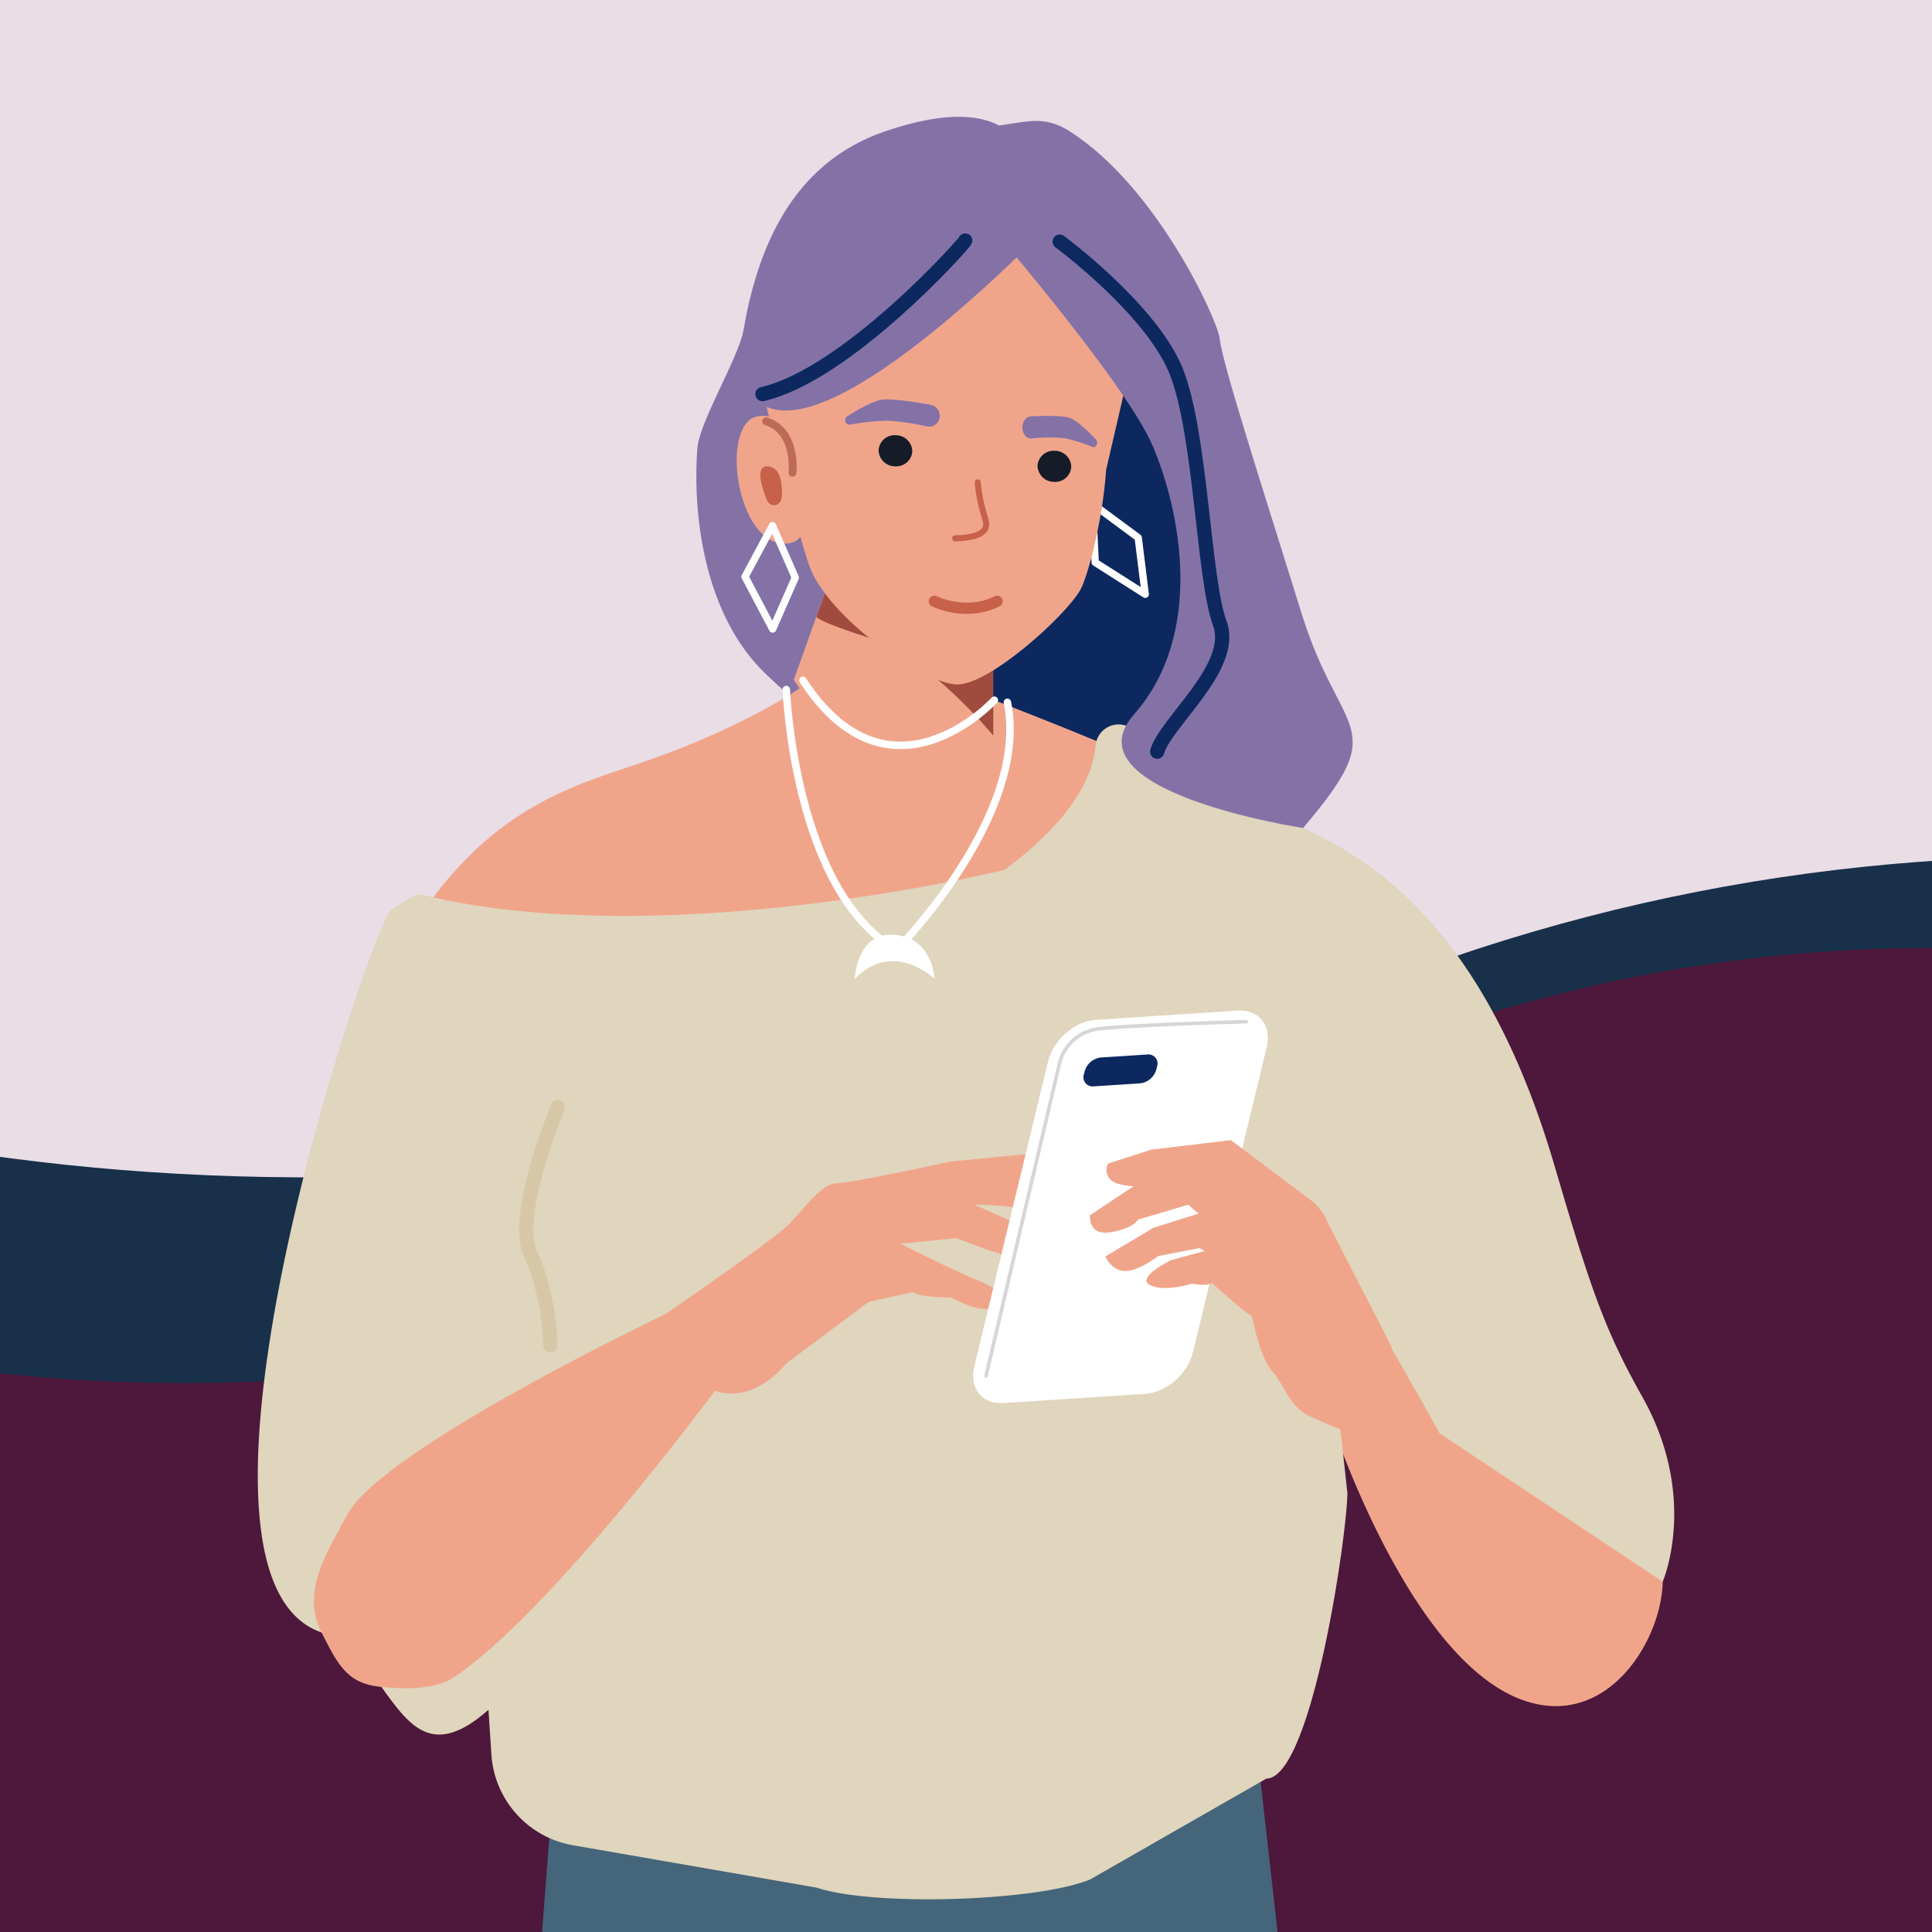
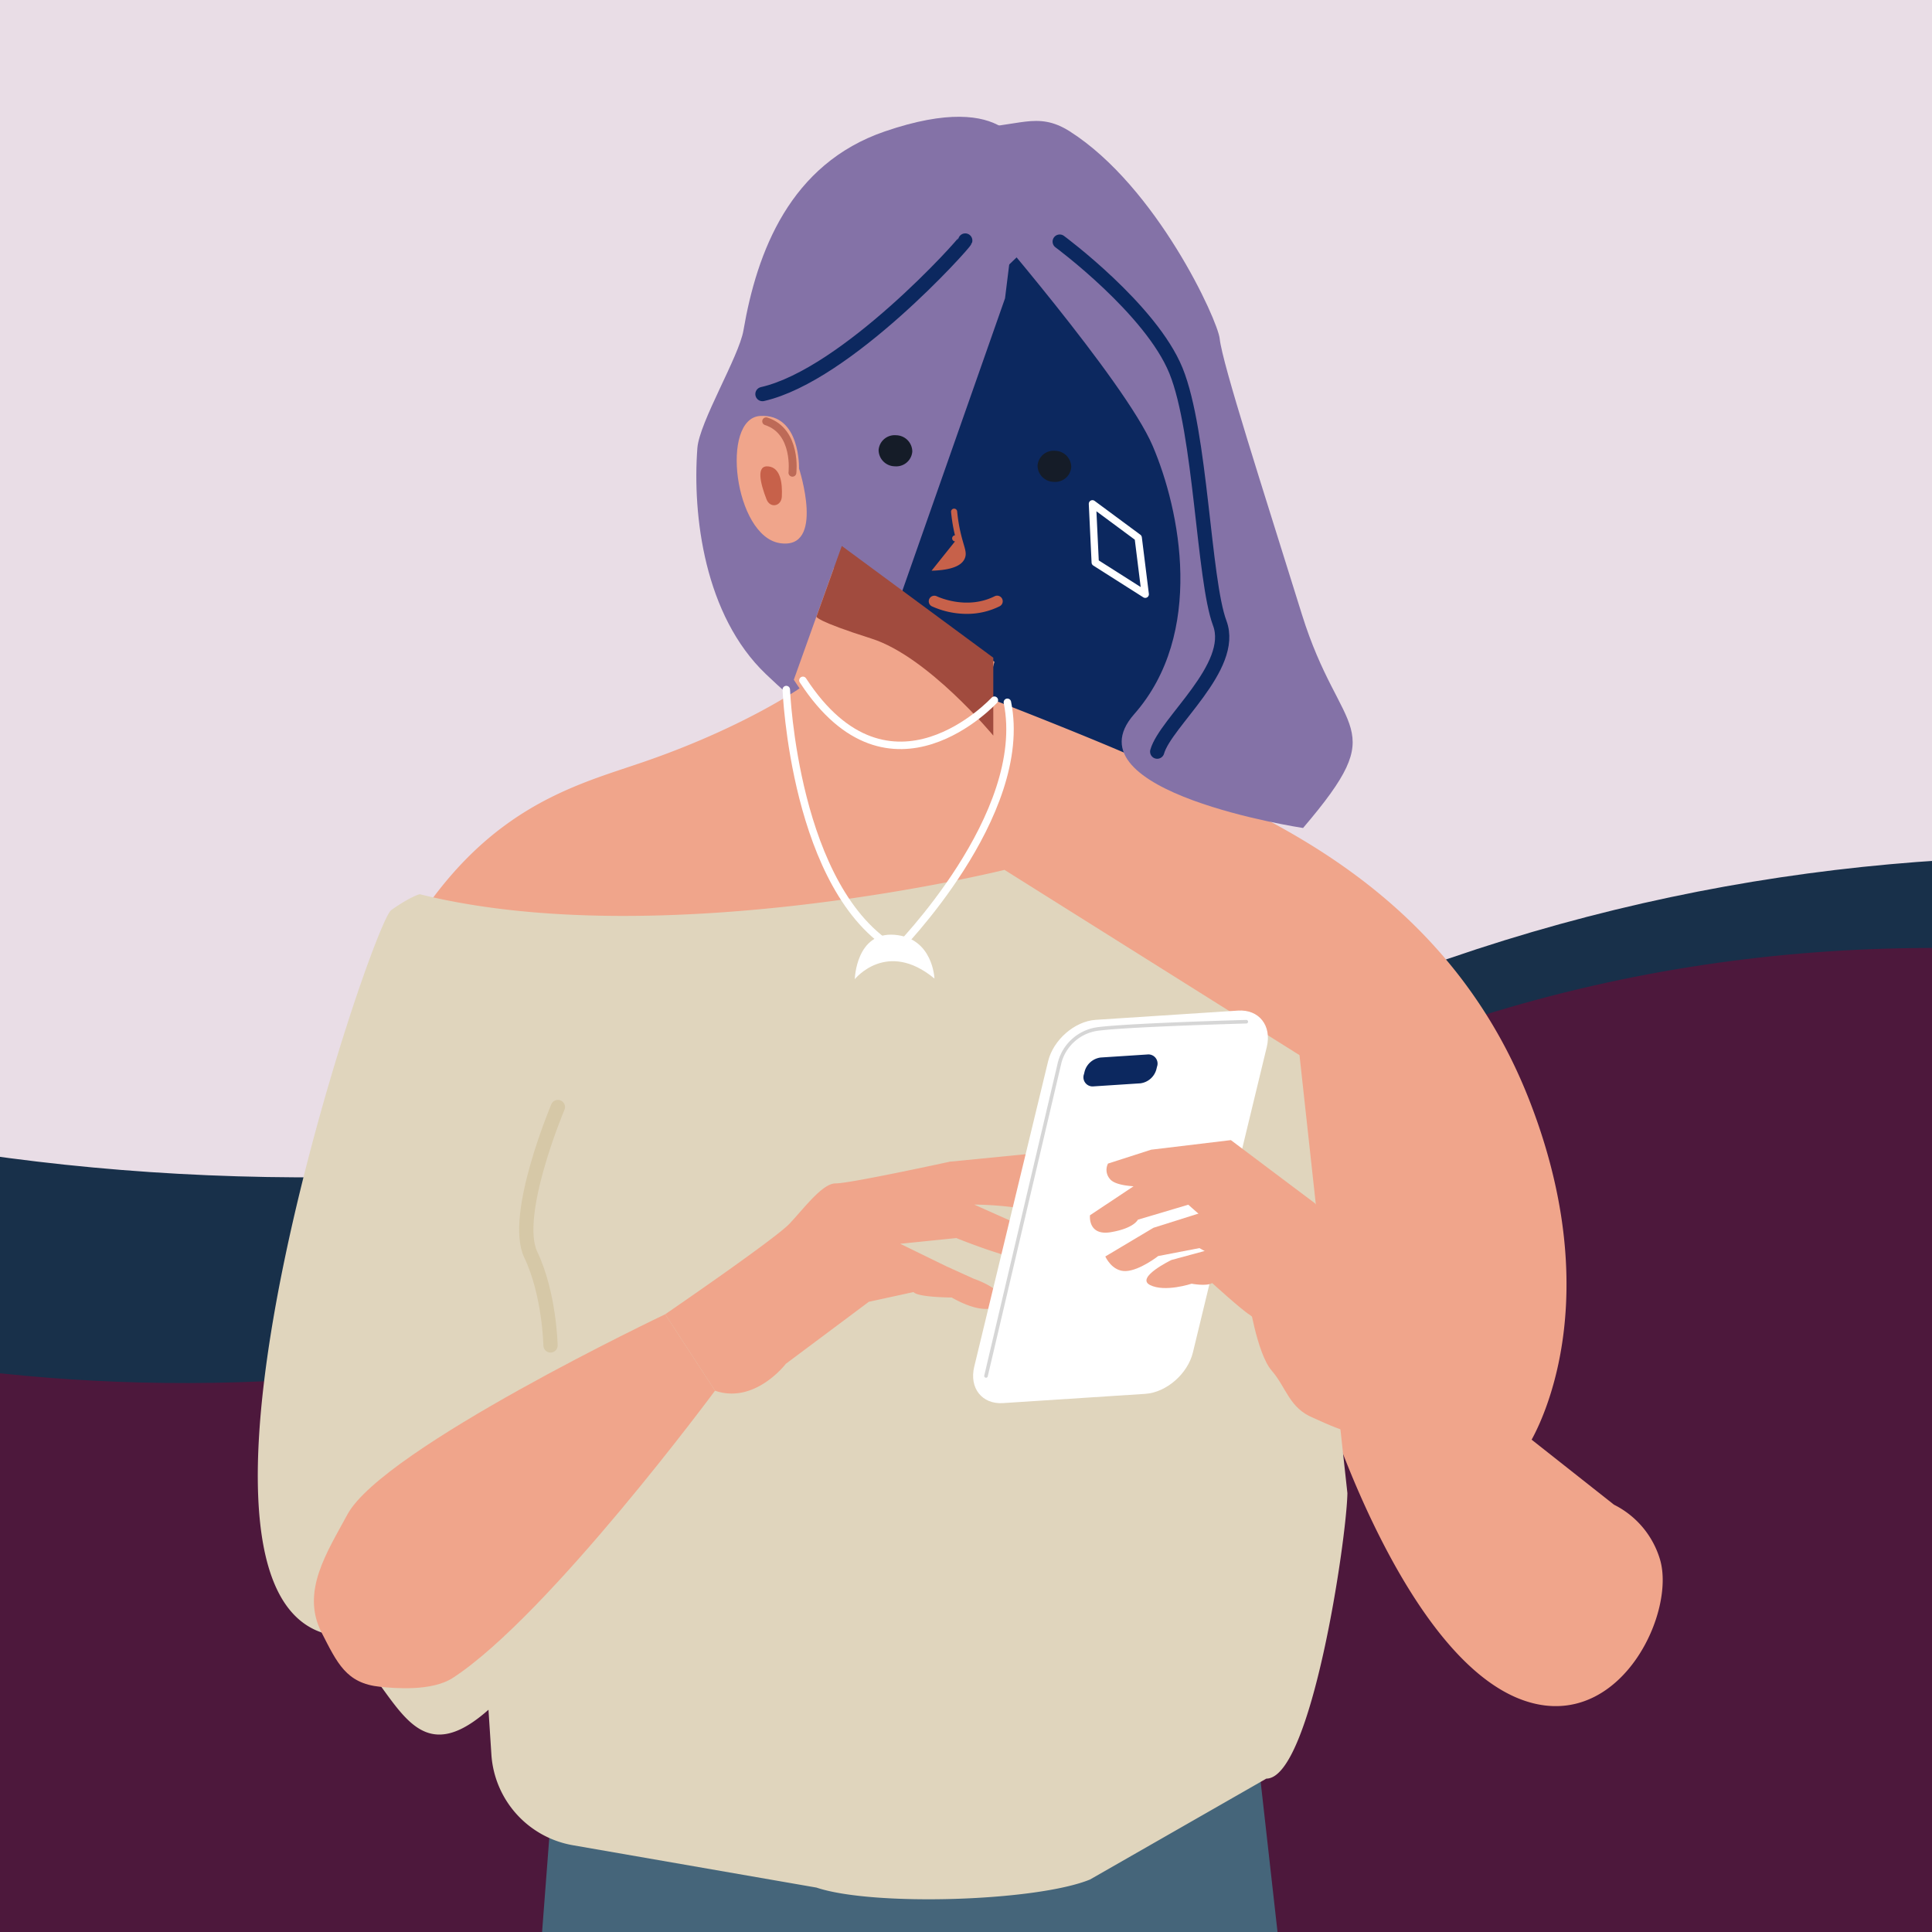
<svg xmlns="http://www.w3.org/2000/svg" width="540" height="540" viewBox="0 0 540 540">
  <rect x="0" y="0" width="540" height="540" fill="#333333" stroke="none" />
  <defs>
    <clipPath id="clip-path">
      <rect id="Rectangle_17100" data-name="Rectangle 17100" width="395.891" height="507.36" fill="none" />
    </clipPath>
    <clipPath id="clip-IMAGE_Top_RHS_Page_image_">
      <rect width="540" height="540" />
    </clipPath>
  </defs>
  <g id="IMAGE_Top_RHS_Page_image_" data-name="IMAGE (Top RHS Page image)" clip-path="url(#clip-IMAGE_Top_RHS_Page_image_)">
    <rect width="540" height="540" fill="#e9dde6" />
    <g id="Group_225" data-name="Group 225" transform="translate(855.293 451.538) rotate(-179)">
      <path id="Path_227" data-name="Path 227" d="M659.64,89.793C468.633-23.393,328.837-106.5,137.579-104.348c-209.3,2.36-241.114,90.881-555.619,52.016C-718.883-89.51-783.181-6.368-819.009,38.1-694.5,98.248-529.9,131.132-365.552,71.362c509.6-185.334,638.685,61.929,1025.193,172.6Z" transform="translate(819.009 104.389)" fill="#18304a" />
    </g>
    <g id="Group_224" data-name="Group 224" transform="matrix(-0.998, 0.07, -0.07, -0.998, 865.34, 1105.569)">
      <path id="Path_226" data-name="Path 226" d="M448.616,0h-1311.8V762c107.593,77.418,278.206,138.1,448.507,71.29C14.279,665,122.936,889.516,448.283,990.008V462.591h.333Z" transform="translate(863.188)" fill="#4d183c" />
    </g>
    <g id="Group_24267" data-name="Group 24267" transform="translate(72.055 32.64)">
      <g id="Group_24260" data-name="Group 24260" clip-path="url(#clip-path)">
        <path id="Path_158815" data-name="Path 158815" d="M488.317,510.631a25.1,25.1,0,0,1,12.894,15.449c4.171,14.5-10.21,45.428-34.509,40.271-35.183-7.466-58.771-82.893-58.771-82.893l13.916-25.307Z" transform="translate(-109.249 -122.699)" fill="#f0a58b" />
        <path id="Path_158816" data-name="Path 158816" d="M112.939,606.735,108.523,664.5H314.08l-8.728-77.749Z" transform="translate(-29.064 -157.139)" fill="#45657a" />
        <path id="Path_158817" data-name="Path 158817" d="M231.849,183.127c-2.288-.5-54.054-50.391-41.895-105.338s113.5-19.653,113.5-19.653L326.29,177.959l-24.524,12.073-46.346,1.931Z" transform="translate(-50.377 -12.581)" fill="#0c285f" />
        <path id="Path_158818" data-name="Path 158818" d="M318.609,147.739l12.8,9.47,1.965,15.813-13.985-8.884Z" transform="translate(-85.328 -39.566)" fill="none" stroke="#fff" stroke-linecap="round" stroke-linejoin="round" stroke-width="2.035" />
        <path id="Path_158819" data-name="Path 158819" d="M258.647,10.614s-3.211-18.635-38.558-6.521c-26.51,9.086-35.746,33.64-39.522,55.644-1.259,7.334-12.326,25.6-12.875,32.891-1.413,18.773,1.976,46.787,19.18,63.177s23.609,17.99,23.609,17.99L253.686,50.745Z" transform="translate(-44.833 0)" fill="#8472a7" />
        <path id="Path_158820" data-name="Path 158820" d="M8.826,442.413,10.5,395.725c21.619-136.759,68.777-146.4,99.264-156.835,28.082-9.61,44.023-20.722,44.023-20.722l8.515,3.7a55.782,55.782,0,0,0,45.9-.368s32.926,12.679,48.277,20.014c24.3,11.613,77.581,31.278,101.216,91.69s-.291,96.635-.291,96.635L289.446,417,112.312,438.23l-35.4,26.336q-.912.679-1.843,1.312c-31.641,21.537-68.6,15.41-66.245-23.465" transform="translate(-2.335 -58.428)" fill="#f0a58b" />
-         <path id="Path_158821" data-name="Path 158821" d="M336.262,237.755c-12.167,30.28,59.615-.273,94.182,117.573,9.972,34,13.936,45.741,24.516,64.536,15.907,28.258,5.712,51.7,5.712,51.7l-62.315-41.416s-24.415-44.054-26.961-44.8-99.674-7.105-99.674-7.105L253.9,286.475s45.639-21.433,48.272-48.584a6.44,6.44,0,0,1,7.719-5.791Z" transform="translate(-67.998 -62.121)" fill="#e0d5bd" />
        <path id="Path_158822" data-name="Path 158822" d="M260.7,198.474l-6.76,24.546s-25.36,17.442-49.329-19.515l11.159-31.187Z" transform="translate(-54.797 -46.149)" fill="#f0a58b" />
        <path id="Path_158823" data-name="Path 158823" d="M262.69,195.067v21.769s-18.254-22.1-34.039-27.108-15.382-6.136-15.382-6.136l7.077-19.763Z" transform="translate(-57.116 -43.876)" fill="#a14b3e" />
-         <path id="Path_158824" data-name="Path 158824" d="M293.831,83.522,287.7,109.986c-1.07,15.075-5.319,30.342-7.271,33.7-4.337,7.45-25.269,26.324-34.289,26.353s-35.857-18.1-41.393-33.081c-3.048-8.244-17.422-63.8-15.786-64.5s72.891-29.991,72.891-29.991Z" transform="translate(-50.572 -11.371)" fill="#f0a58b" />
        <path id="Path_158825" data-name="Path 158825" d="M200.235,128.887s.439-15.321-10.813-14.695-7.281,33.636,5.48,35.558,5.333-20.863,5.333-20.863" transform="translate(-48.96 -30.577)" fill="#f0a58b" />
        <path id="Path_158826" data-name="Path 158826" d="M193.583,142.688c.991,2.542,4.13,1.962,4.265-.8.193-3.93-.418-8-3.668-8.42-3.624-.473-2.38,4.648-.6,9.223" transform="translate(-51.379 -35.735)" fill="#c7614a" />
        <path id="Path_158827" data-name="Path 158827" d="M271.593,34.249S215.1,94,192.468,87.044s1.308-29.837,1.308-29.837,16.854-35.921,20.468-36.663,57.348,13.7,57.348,13.7" transform="translate(-48.94 -5.495)" fill="#8472a7" />
        <path id="Path_158828" data-name="Path 158828" d="M232.579,569.7l49.31-28.218c12.583-.028,22.466-67.174,22.659-79.792L291.16,339.264l-82.452-51.783s-95.6,23.683-163.459,6.8c0,0-2.583.638-7.956,4.447s-66.845,185.618-19.48,201.9c20.058,6.894,21.894,43.583,46.663,21.6l.813,12.507A27.559,27.559,0,0,0,88.07,560.1l68.082,11.837c15.758,5.3,61.4,3.884,76.427-2.243" transform="translate(0 -76.991)" fill="#e0d5bd" />
        <path id="Path_158829" data-name="Path 158829" d="M133.529,478.485S87.176,541.165,60.3,558.732c-5.984,3.911-16.633,2.9-20.406,2.511-9.45-.961-11.95-6.607-16.343-15.182-5.842-11.4,1.546-22.428,7.238-32.984,9.97-18.495,88.814-55.947,88.814-55.947Z" transform="translate(-5.735 -122.425)" fill="#f0a58b" />
        <path id="Path_158830" data-name="Path 158830" d="M201.745,218.654s2.182,56.384,30.816,72.787c0,0,37.385-37.727,30.98-69.228" transform="translate(-54.03 -58.558)" fill="none" stroke="#fff" stroke-linecap="round" stroke-linejoin="round" stroke-width="2.089" />
        <path id="Path_158831" data-name="Path 158831" d="M227.892,324.66s8.938-11.191,22.266-.179c0,0-.384-11.364-11.156-12.227s-11.11,12.406-11.11,12.406" transform="translate(-61.032 -83.615)" fill="#fff" />
        <path id="Path_158832" data-name="Path 158832" d="M109.264,444.65s-.269-14.371-5.514-25.356,7.574-41.276,7.574-41.276" transform="translate(-27.448 -101.238)" fill="none" stroke="#d6c8a7" stroke-linecap="round" stroke-linejoin="round" stroke-width="3.985" />
-         <path id="Path_158833" data-name="Path 158833" d="M193.661,156.067l6.381,14.515-6.33,14.393-7.721-14.622Z" transform="translate(-49.811 -41.797)" fill="none" stroke="#fff" stroke-linecap="round" stroke-linejoin="round" stroke-width="2.035" />
        <path id="Path_158834" data-name="Path 158834" d="M249.328,47.232c-.3.985-33.151,37.553-56.679,42.924" transform="translate(-51.594 -12.649)" fill="none" stroke="#0c285f" stroke-linecap="round" stroke-linejoin="round" stroke-width="3.985" />
        <path id="Path_158835" data-name="Path 158835" d="M261.6,220.684s-29.182,31.8-53.509-5.547" transform="translate(-55.729 -57.616)" fill="none" stroke="#fff" stroke-linecap="round" stroke-linejoin="round" stroke-width="2.089" />
        <path id="Path_158836" data-name="Path 158836" d="M274.269,27.172s40.866,47.124,48.6,65.154,14.713,52.551-5.153,75.092c-19.172,21.753,47.222,31.791,47.222,31.791,25.136-29.453,10.5-24.889-.335-59.735S342.389,69.53,341.63,62.408c-.549-5.148-17.549-42.4-41.884-57.9-9.33-5.942-14.5-.956-27.973-1.153Z" transform="translate(-72.784 -0.423)" fill="#8472a7" />
        <path id="Path_158837" data-name="Path 158837" d="M306.12,47.652s25.515,18.854,32.511,36.116,7.654,58.319,12.222,70.541-15.167,27.7-17.48,35.9" transform="translate(-81.983 -12.762)" fill="none" stroke="#0c285f" stroke-linecap="round" stroke-linejoin="round" stroke-width="3.985" />
        <path id="Path_158838" data-name="Path 158838" d="M201.4,130.626s1.381-11.56-7.334-14.379" transform="translate(-51.972 -31.132)" fill="none" stroke="#bd6a57" stroke-linecap="round" stroke-linejoin="round" stroke-width="2.199" />
-         <path id="Path_158839" data-name="Path 158839" d="M250.569,113.288a3.164,3.164,0,0,0-2.506-3.9c-3.9-.7-10.172-1.691-13.2-1.461-2.427.184-6.666,2.541-10.111,4.714a1.26,1.26,0,0,0,.972,2.276,69.007,69.007,0,0,1,10.227-1.086,64.865,64.865,0,0,1,11,1.6,3.008,3.008,0,0,0,3.616-2.145" transform="translate(-60.04 -28.894)" fill="#8472a7" />
-         <path id="Path_158840" data-name="Path 158840" d="M291.876,117.862c-.2-1.818.9-3.473,2.37-3.55,3.159-.166,8.223-.3,10.6.337,1.9.513,5.028,3.438,7.542,6.073.852.893.054,2.608-.994,2.137a43.2,43.2,0,0,0-7.594-2.422,44.184,44.184,0,0,0-9.269.055c-1.312.156-2.473-1-2.651-2.629" transform="translate(-78.162 -30.577)" fill="#8472a7" />
        <path id="Path_158841" data-name="Path 158841" d="M248.711,439.043c-1.62,1.139-5.371,2.174-13.123-2.2,0,0-9.443-.025-10.667-1.523l-12.486,2.722-23.2,17.331s-8.621,11.372-19.794,7.519l-13.928-21.356s30.553-20.925,34.693-25.266,9.237-11.374,12.992-11.321,31.826-6.056,31.826-6.056l27.97,7.239s7.692.9,7.678,3.434-4.075,5.888-10.781,3.6-17.995-2.292-17.995-2.292l21.241,9.483s1.645,6.634-4.831,6.306-21.414-6.438-21.414-6.438l-15.689,1.6,12.768,6.232,7.741,3.52s5.759,1.925,7.546,4.647a2.047,2.047,0,0,1-.548,2.815" transform="translate(-41.649 -106.827)" fill="#f0a58b" />
        <path id="Path_158842" data-name="Path 158842" d="M293.186,394.918l-29.077,2.859s1.222,5.779,1.5,5.478,22.934,3.7,28.382-3.149-.805-5.187-.805-5.187" transform="translate(-70.732 -105.716)" fill="#f0a58b" />
        <path id="Path_158843" data-name="Path 158843" d="M321.185,448.316,281.423,450.9c-5.872.381-9.494-4.2-8.047-10.181l20.649-85.373c1.447-5.981,7.435-11.187,13.308-11.569l39.761-2.584c5.873-.382,9.494,4.2,8.047,10.18l-20.648,85.373c-1.447,5.981-7.435,11.188-13.308,11.569" transform="translate(-73.128 -91.37)" fill="#fff" />
        <path id="Path_158844" data-name="Path 158844" d="M331.1,366.017l-13.043.848a2.561,2.561,0,0,1-2.709-3.427l.179-.742a5.343,5.343,0,0,1,4.48-3.894l13.043-.848a2.561,2.561,0,0,1,2.708,3.427l-.179.742a5.343,5.343,0,0,1-4.48,3.894" transform="translate(-84.427 -95.863)" fill="#0c285f" />
        <path id="Path_158845" data-name="Path 158845" d="M377.939,442.748s2.333,15.686,6.485,20.466,4.9,10.515,11.7,13.259c1.717.693,17.135,8.523,19.762,3.3,4.2-8.344,2.044-23.213,2.044-23.213l-18.189-35.4-18.273,12.631c-7.371,1.611-2.364,3.4-3.529,8.96" transform="translate(-101.058 -112.791)" fill="#f0a58b" />
        <path id="Path_158846" data-name="Path 158846" d="M324.408,397.2l12.053-3.876,22.289-2.679L382.2,408.267s3.24,3.57,3.25,4.719l-19.645,3.426-11.94-14.32s-9.555,1.276-11.615,1.141c0,0-14.694,1.7-17.328-1.749a3.851,3.851,0,0,1-.515-4.282" transform="translate(-86.768 -104.62)" fill="#f0a58b" />
        <path id="Path_158847" data-name="Path 158847" d="M378.979,442.163l-18.264-11.125-14.493,3.924s-10.147,4.891-5.994,7,11.627-.366,11.627-.366,4.122.793,5.757-.176c0,0,8.2,7.488,10.459,8.855s14.284,16,14.284,16l9.972-16.484Z" transform="translate(-90.85 -115.437)" fill="#f0a58b" />
        <path id="Path_158848" data-name="Path 158848" d="M385.024,433.035s1.909-10.913-1.27-17.125L356.1,401.57a85.308,85.308,0,0,0-23.7,3.2l-14.731,9.808S317,420.4,323.511,419.3s7.531-3.478,7.531-3.478l14.1-4.2,14.785,13.043Z" transform="translate(-85.071 -107.544)" fill="#f0a58b" />
        <path id="Path_158849" data-name="Path 158849" d="M390.6,439.09l-37.054-22.118-16.585,5.238-13.428,8.009s1.846,4.248,5.751,4.077,9.029-4.2,9.029-4.2l11.511-2.219,20.96,11.747,14.325,7.5Z" transform="translate(-86.646 -111.67)" fill="#f0a58b" />
        <path id="Path_158850" data-name="Path 158850" d="M277.984,444.456l20.6-87.637a12.775,12.775,0,0,1,10.992-9.386c9.16-1.121,41.159-1.984,41.159-1.984" transform="translate(-74.448 -92.516)" fill="none" stroke="#d6d6d6" stroke-linecap="round" stroke-linejoin="round" stroke-width="1" />
        <path id="Path_158851" data-name="Path 158851" d="M266.757,187.9a23.727,23.727,0,0,1-9.8-2.128,1.562,1.562,0,0,1,1.394-2.795c.138.067,8.255,3.964,16.182,0a1.562,1.562,0,1,1,1.4,2.794,20.336,20.336,0,0,1-9.173,2.128" transform="translate(-68.585 -48.96)" fill="#c7614a" />
-         <path id="Path_158852" data-name="Path 158852" d="M265.839,155.758a.852.852,0,0,1-.015-1.7c5.671-.163,7.356-1.4,7.765-2.41.25-.6.093-1.2-.39-2.847-.225-.778-.507-1.725-.792-2.931a46.871,46.871,0,0,1-1.087-6.542.854.854,0,0,1,1.7-.159,45.139,45.139,0,0,0,1.045,6.308c.28,1.171.548,2.088.767,2.841.517,1.745.818,2.8.332,3.979a3.556,3.556,0,0,1-.646,1.023c-1.353,1.511-4.2,2.313-8.651,2.443Z" transform="translate(-70.965 -37.077)" fill="#c7614a" />
+         <path id="Path_158852" data-name="Path 158852" d="M265.839,155.758a.852.852,0,0,1-.015-1.7a46.871,46.871,0,0,1-1.087-6.542.854.854,0,0,1,1.7-.159,45.139,45.139,0,0,0,1.045,6.308c.28,1.171.548,2.088.767,2.841.517,1.745.818,2.8.332,3.979a3.556,3.556,0,0,1-.646,1.023c-1.353,1.511-4.2,2.313-8.651,2.443Z" transform="translate(-70.965 -37.077)" fill="#c7614a" />
        <path id="Path_158853" data-name="Path 158853" d="M246.4,126.134a4.493,4.493,0,0,1-4.878,4.115,4.585,4.585,0,0,1-4.535-4.565,4.493,4.493,0,0,1,4.877-4.115,4.586,4.586,0,0,1,4.536,4.565" transform="translate(-63.467 -32.556)" fill="#151c28" />
        <path id="Path_158854" data-name="Path 158854" d="M307.077,132.07a4.492,4.492,0,0,1-4.877,4.115,4.585,4.585,0,0,1-4.536-4.565,4.493,4.493,0,0,1,4.877-4.115,4.586,4.586,0,0,1,4.536,4.565" transform="translate(-79.717 -34.146)" fill="#151c28" />
      </g>
    </g>
  </g>
</svg>